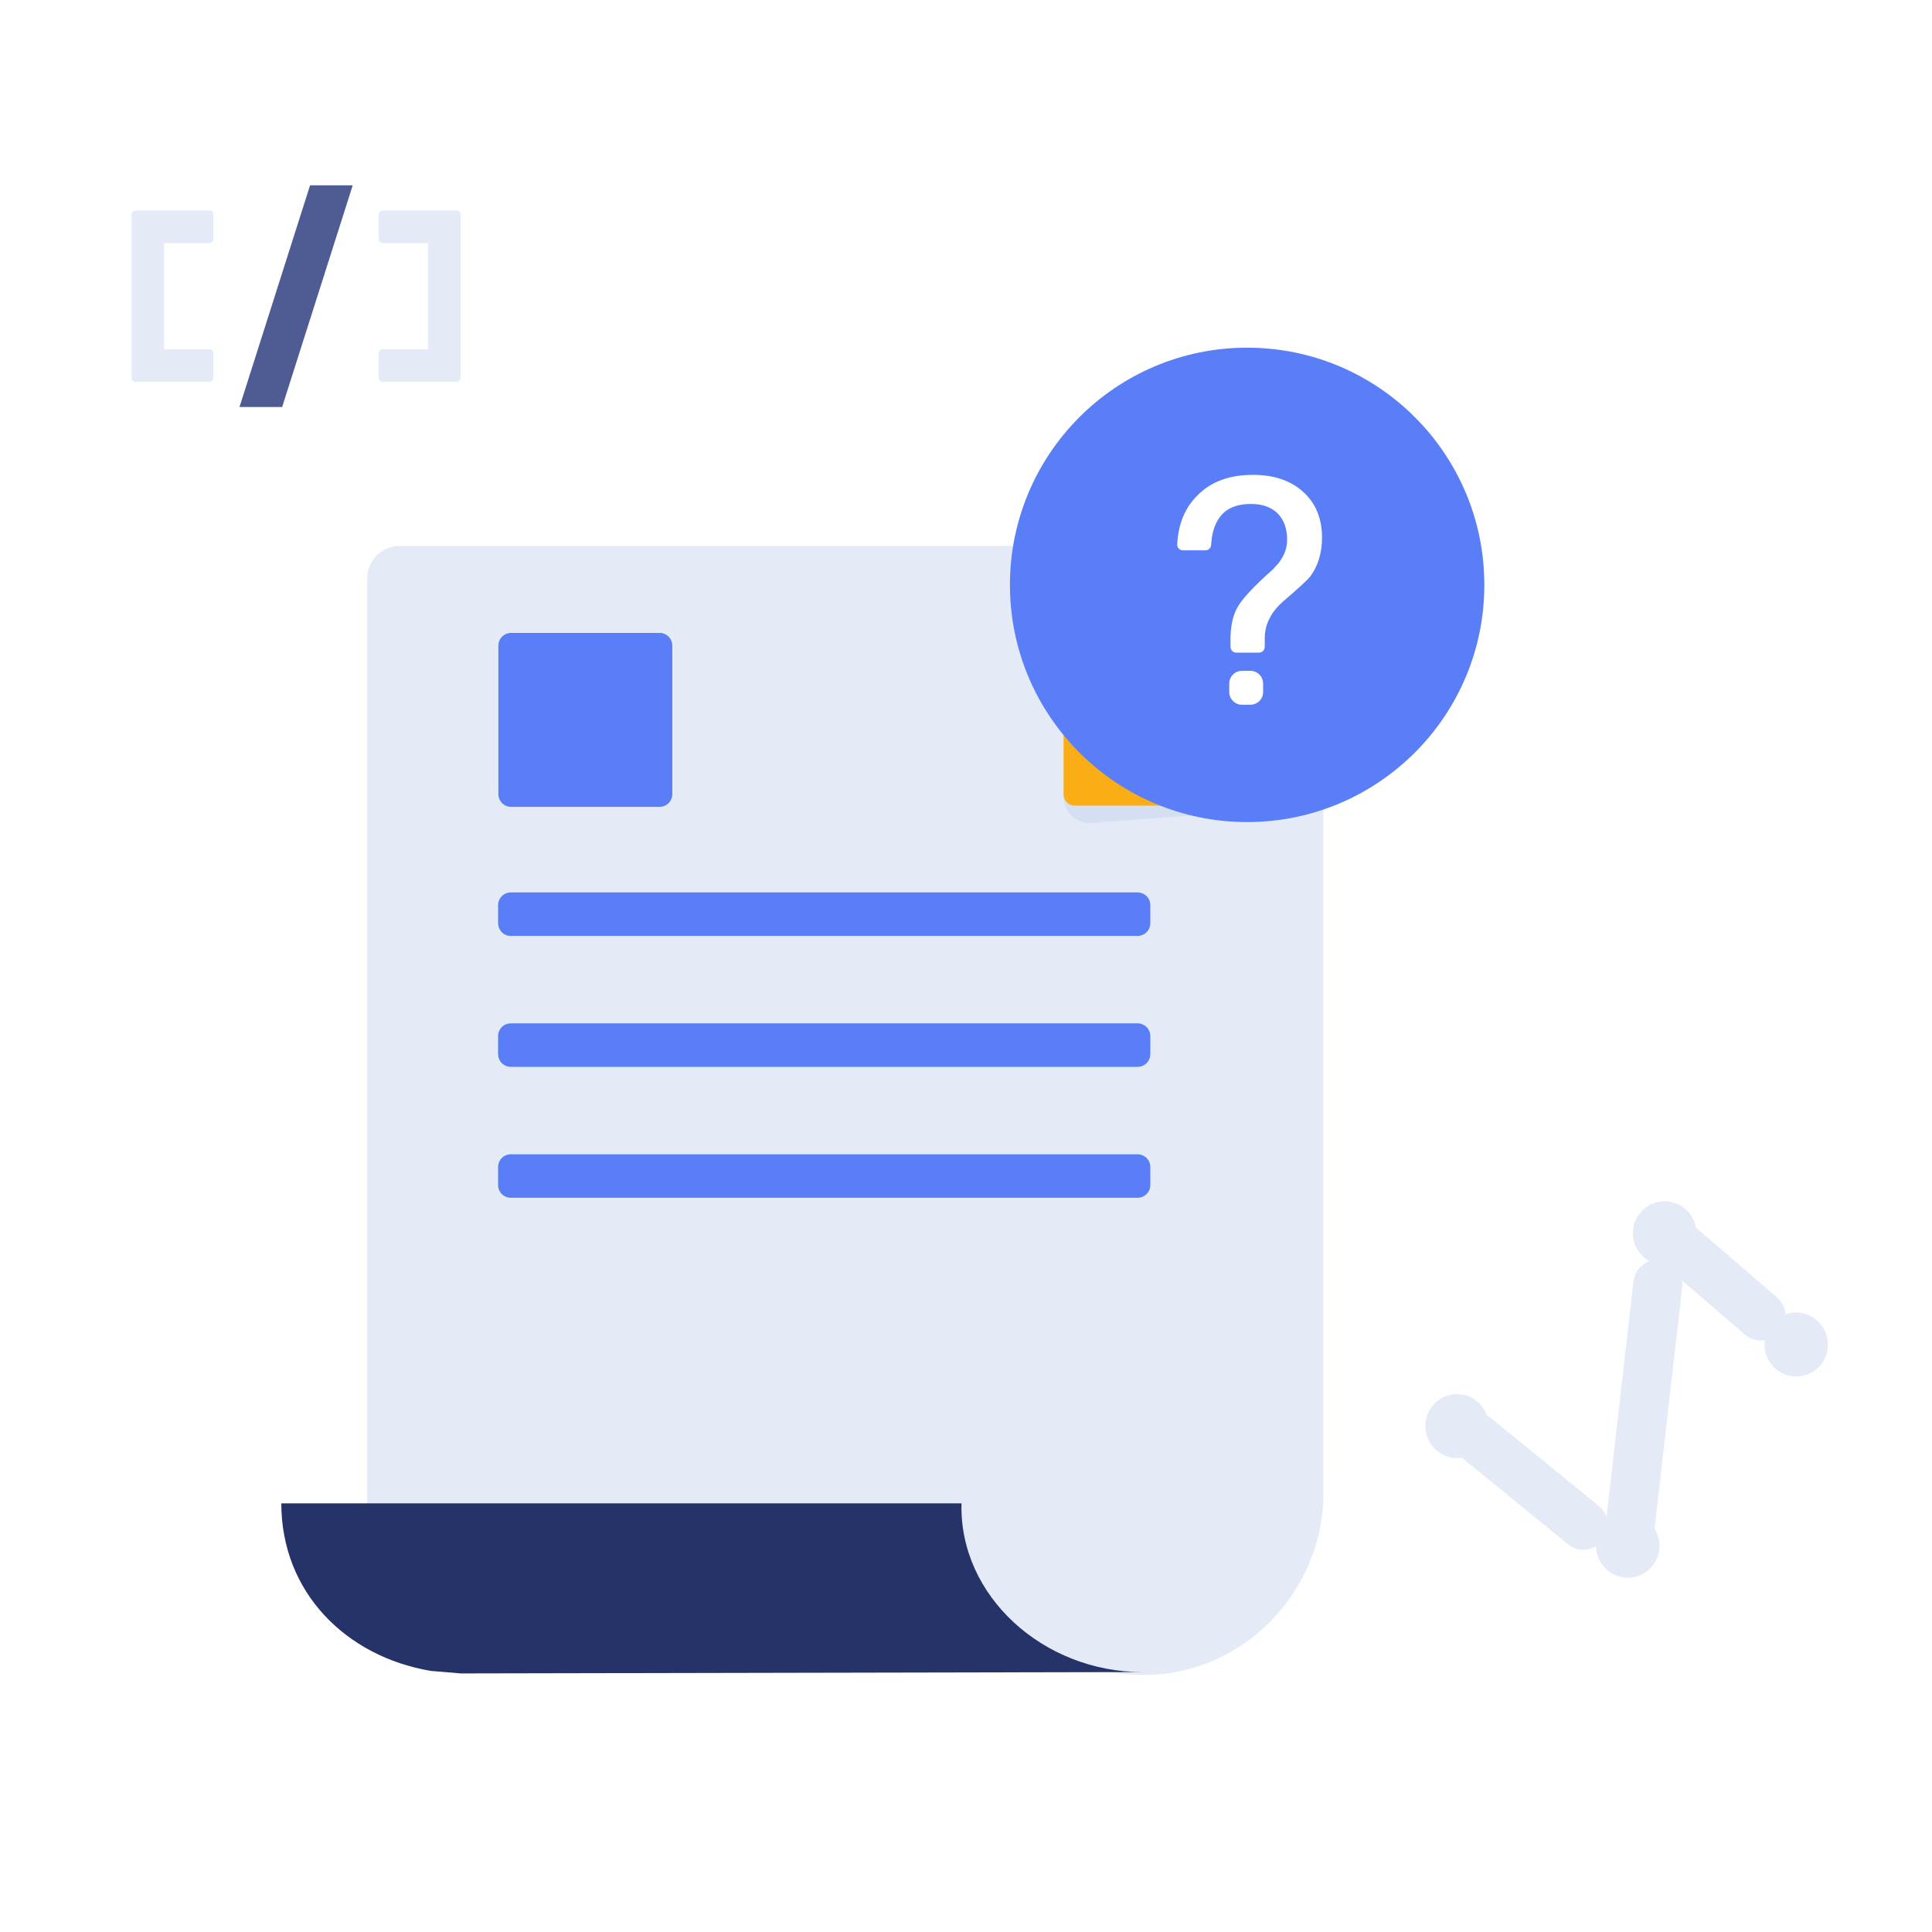
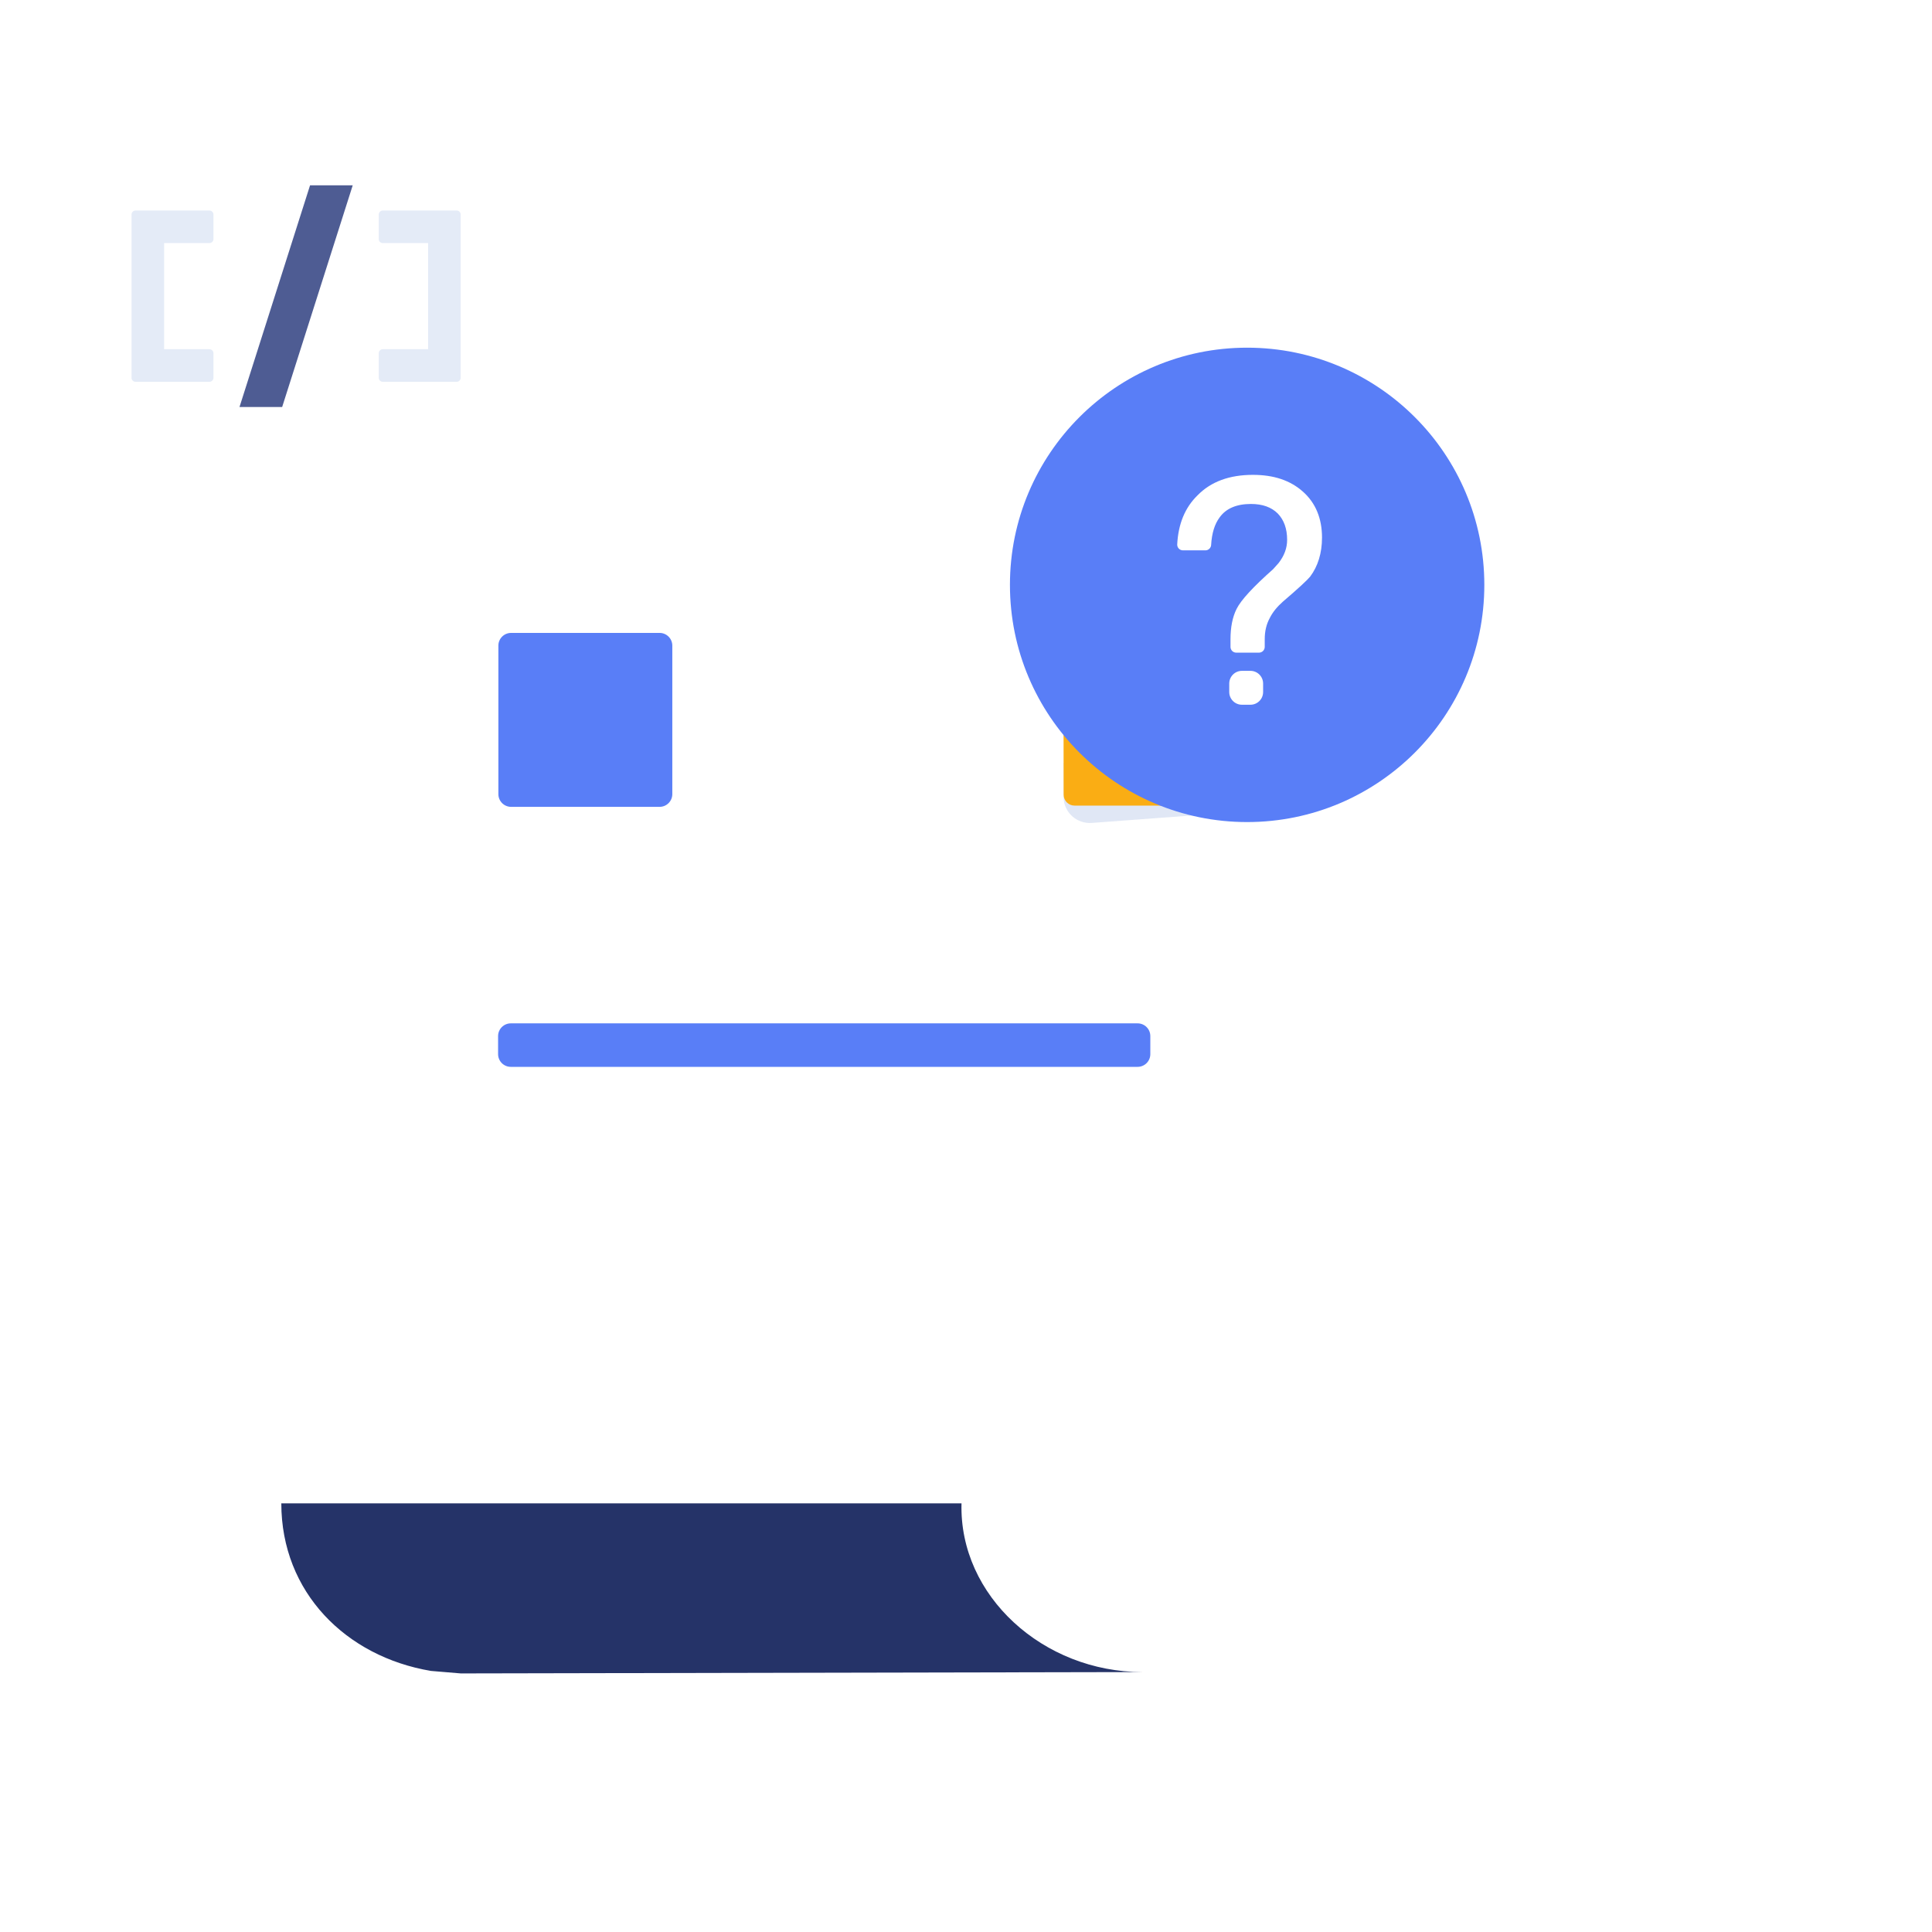
<svg xmlns="http://www.w3.org/2000/svg" width="74" height="74" viewBox="0 0 74 74" fill="none">
  <rect x="0" y="0" width="74" height="74" fill="#808080" stroke="none" />
  <g clip-path="url(#clip0_119_981)">
    <rect width="74" height="74" fill="white" />
-     <path d="M40.74 20.909H15.312C14.622 20.909 14.063 21.468 14.063 22.158V57.694H36.779C36.779 61.509 40.041 64.175 43.862 64.155C47.618 64.136 50.69 60.953 50.69 57.198V30.81H44.06C43.003 30.81 40.74 28.495 40.74 27.438V20.909Z" fill="#E4EBF7" />
    <path d="M36.828 57.582H10.775C10.775 60.99 13.254 63.454 16.507 64L17.652 64.096L43.757 64.044C39.96 64.044 36.732 61.128 36.828 57.582Z" fill="#253368" />
    <path d="M25.264 24.242H19.576C19.307 24.242 19.089 24.46 19.089 24.729V30.416C19.089 30.686 19.307 30.904 19.576 30.904H25.264C25.533 30.904 25.751 30.686 25.751 30.416V24.729C25.751 24.46 25.533 24.242 25.264 24.242Z" fill="#597EF7" />
-     <path d="M43.573 34.183H19.565C19.296 34.183 19.078 34.401 19.078 34.67V35.361C19.078 35.63 19.296 35.848 19.565 35.848H43.573C43.842 35.848 44.06 35.63 44.06 35.361V34.67C44.06 34.401 43.842 34.183 43.573 34.183Z" fill="#597EF7" />
    <path d="M43.573 39.197H19.565C19.296 39.197 19.078 39.415 19.078 39.684V40.376C19.078 40.645 19.296 40.863 19.565 40.863H43.573C43.842 40.863 44.06 40.645 44.06 40.376V39.684C44.06 39.415 43.842 39.197 43.573 39.197Z" fill="#597EF7" />
-     <path d="M43.573 44.212H19.565C19.296 44.212 19.078 44.43 19.078 44.699V45.39C19.078 45.659 19.296 45.877 19.565 45.877H43.573C43.842 45.877 44.06 45.659 44.06 45.39V44.699C44.06 44.43 43.842 44.212 43.573 44.212Z" fill="#597EF7" />
    <path opacity="0.6" d="M40.737 29.217V30.518C40.737 30.798 40.853 31.065 41.058 31.255C41.263 31.445 41.538 31.541 41.817 31.52L50.724 30.858L40.737 29.217Z" fill="#CCD7EE" />
    <path d="M45.9 25.867L40.726 20.877L40.74 30.44C40.74 30.67 40.926 30.856 41.156 30.856H50.724L45.9 25.867Z" fill="#FAAD14" />
    <path fill-rule="evenodd" clip-rule="evenodd" d="M47.768 13.317C42.75 13.317 38.683 17.385 38.683 22.402C38.683 27.42 42.75 31.487 47.768 31.487C52.785 31.487 56.853 27.42 56.853 22.402C56.853 17.385 52.785 13.317 47.768 13.317Z" fill="#597EF7" />
    <path fill-rule="evenodd" clip-rule="evenodd" d="M49.913 18.838C50.391 19.267 50.636 19.855 50.636 20.59C50.636 21.191 50.476 21.693 50.182 22.085C50.072 22.22 49.729 22.539 49.141 23.041C48.92 23.237 48.748 23.445 48.638 23.666C48.503 23.911 48.442 24.181 48.442 24.487V24.778C48.442 24.899 48.343 24.998 48.222 24.998H47.351C47.229 24.998 47.131 24.899 47.131 24.778V24.487C47.131 24.034 47.204 23.642 47.364 23.323C47.535 22.98 48.001 22.477 48.761 21.803L48.969 21.571C49.19 21.289 49.3 20.995 49.3 20.676C49.3 20.247 49.177 19.916 48.944 19.671C48.699 19.426 48.356 19.303 47.915 19.303C47.364 19.303 46.959 19.475 46.714 19.818C46.522 20.074 46.414 20.431 46.389 20.874C46.382 20.99 46.285 21.08 46.169 21.08H45.31C45.184 21.08 45.084 20.975 45.09 20.85C45.131 20.065 45.388 19.442 45.868 18.973C46.383 18.446 47.094 18.188 47.989 18.188C48.785 18.188 49.422 18.397 49.913 18.838Z" fill="white" />
    <path fill-rule="evenodd" clip-rule="evenodd" d="M47.894 26.993H47.569C47.3 26.993 47.083 26.775 47.083 26.506V26.182C47.083 25.913 47.3 25.695 47.569 25.695H47.894C48.163 25.695 48.38 25.913 48.38 26.182V26.506C48.38 26.775 48.163 26.993 47.894 26.993Z" fill="white" />
    <g clip-path="url(#clip1_119_981)">
      <path d="M56.519 55.048L60.651 58.419" stroke="#E4EBF7" stroke-width="1.881" stroke-linecap="round" />
      <path d="M56.309 55.744C56.922 55.47 57.196 54.745 56.922 54.127C56.647 53.508 55.928 53.228 55.315 53.503C54.702 53.777 54.427 54.501 54.702 55.12C54.976 55.739 55.696 56.019 56.309 55.744Z" fill="#E4EBF7" />
      <path d="M69.294 52.618C69.908 52.343 70.182 51.619 69.907 51C69.633 50.381 68.913 50.102 68.3 50.376C67.687 50.65 67.413 51.375 67.688 51.994C67.962 52.613 68.681 52.892 69.294 52.618Z" fill="#E4EBF7" />
      <path d="M62.354 59.202L63.498 49.193" stroke="#E4EBF7" stroke-width="1.881" stroke-linecap="round" />
      <path d="M61.849 58.084C62.462 57.809 63.182 58.088 63.456 58.707C63.731 59.326 63.456 60.051 62.843 60.325C62.23 60.6 61.511 60.32 61.236 59.701C60.962 59.082 61.236 58.358 61.849 58.084Z" fill="#E4EBF7" />
      <path d="M63.758 47.23L67.448 50.404" stroke="#E4EBF7" stroke-width="1.881" stroke-linecap="round" />
-       <path d="M64.893 47.667C64.651 48.296 63.947 48.611 63.321 48.371C62.694 48.13 62.381 47.425 62.622 46.796C62.864 46.167 63.567 45.852 64.194 46.092C64.821 46.333 65.134 47.038 64.893 47.667Z" fill="#E4EBF7" />
+       <path d="M64.893 47.667C64.651 48.296 63.947 48.611 63.321 48.371C62.864 46.167 63.567 45.852 64.194 46.092C64.821 46.333 65.134 47.038 64.893 47.667Z" fill="#E4EBF7" />
    </g>
    <path fill-rule="evenodd" clip-rule="evenodd" d="M11.876 7.098L9.173 15.59H10.807L13.51 7.098H11.876Z" fill="#4E5C93" />
    <path fill-rule="evenodd" clip-rule="evenodd" d="M8.021 8.063H6.286H5.193C5.107 8.063 5.038 8.132 5.038 8.218V9.311V13.376V14.47C5.038 14.555 5.107 14.624 5.193 14.624H6.286H8.021C8.106 14.624 8.176 14.555 8.176 14.47V13.53C8.176 13.445 8.106 13.376 8.021 13.376H6.286V9.311H8.021C8.106 9.311 8.176 9.242 8.176 9.157V8.218C8.176 8.132 8.106 8.063 8.021 8.063Z" fill="#E4EBF7" />
    <path fill-rule="evenodd" clip-rule="evenodd" d="M17.49 8.063H16.397H14.662C14.576 8.063 14.507 8.132 14.507 8.218V9.157C14.507 9.242 14.576 9.311 14.662 9.311H16.397V13.376H14.662C14.576 13.376 14.507 13.445 14.507 13.53V14.47C14.507 14.555 14.576 14.624 14.662 14.624H16.397H17.49C17.576 14.624 17.645 14.555 17.645 14.47V13.53V9.157V8.218C17.645 8.132 17.576 8.063 17.49 8.063Z" fill="#E4EBF7" />
  </g>
  <defs>
    <clipPath id="clip0_119_981">
      <rect width="74" height="74" fill="white" />
    </clipPath>
    <clipPath id="clip1_119_981">
-       <rect width="20.451" height="20.379" fill="white" transform="matrix(0.358 -0.934 0.934 0.358 49.213 59.13)" />
-     </clipPath>
+       </clipPath>
  </defs>
</svg>